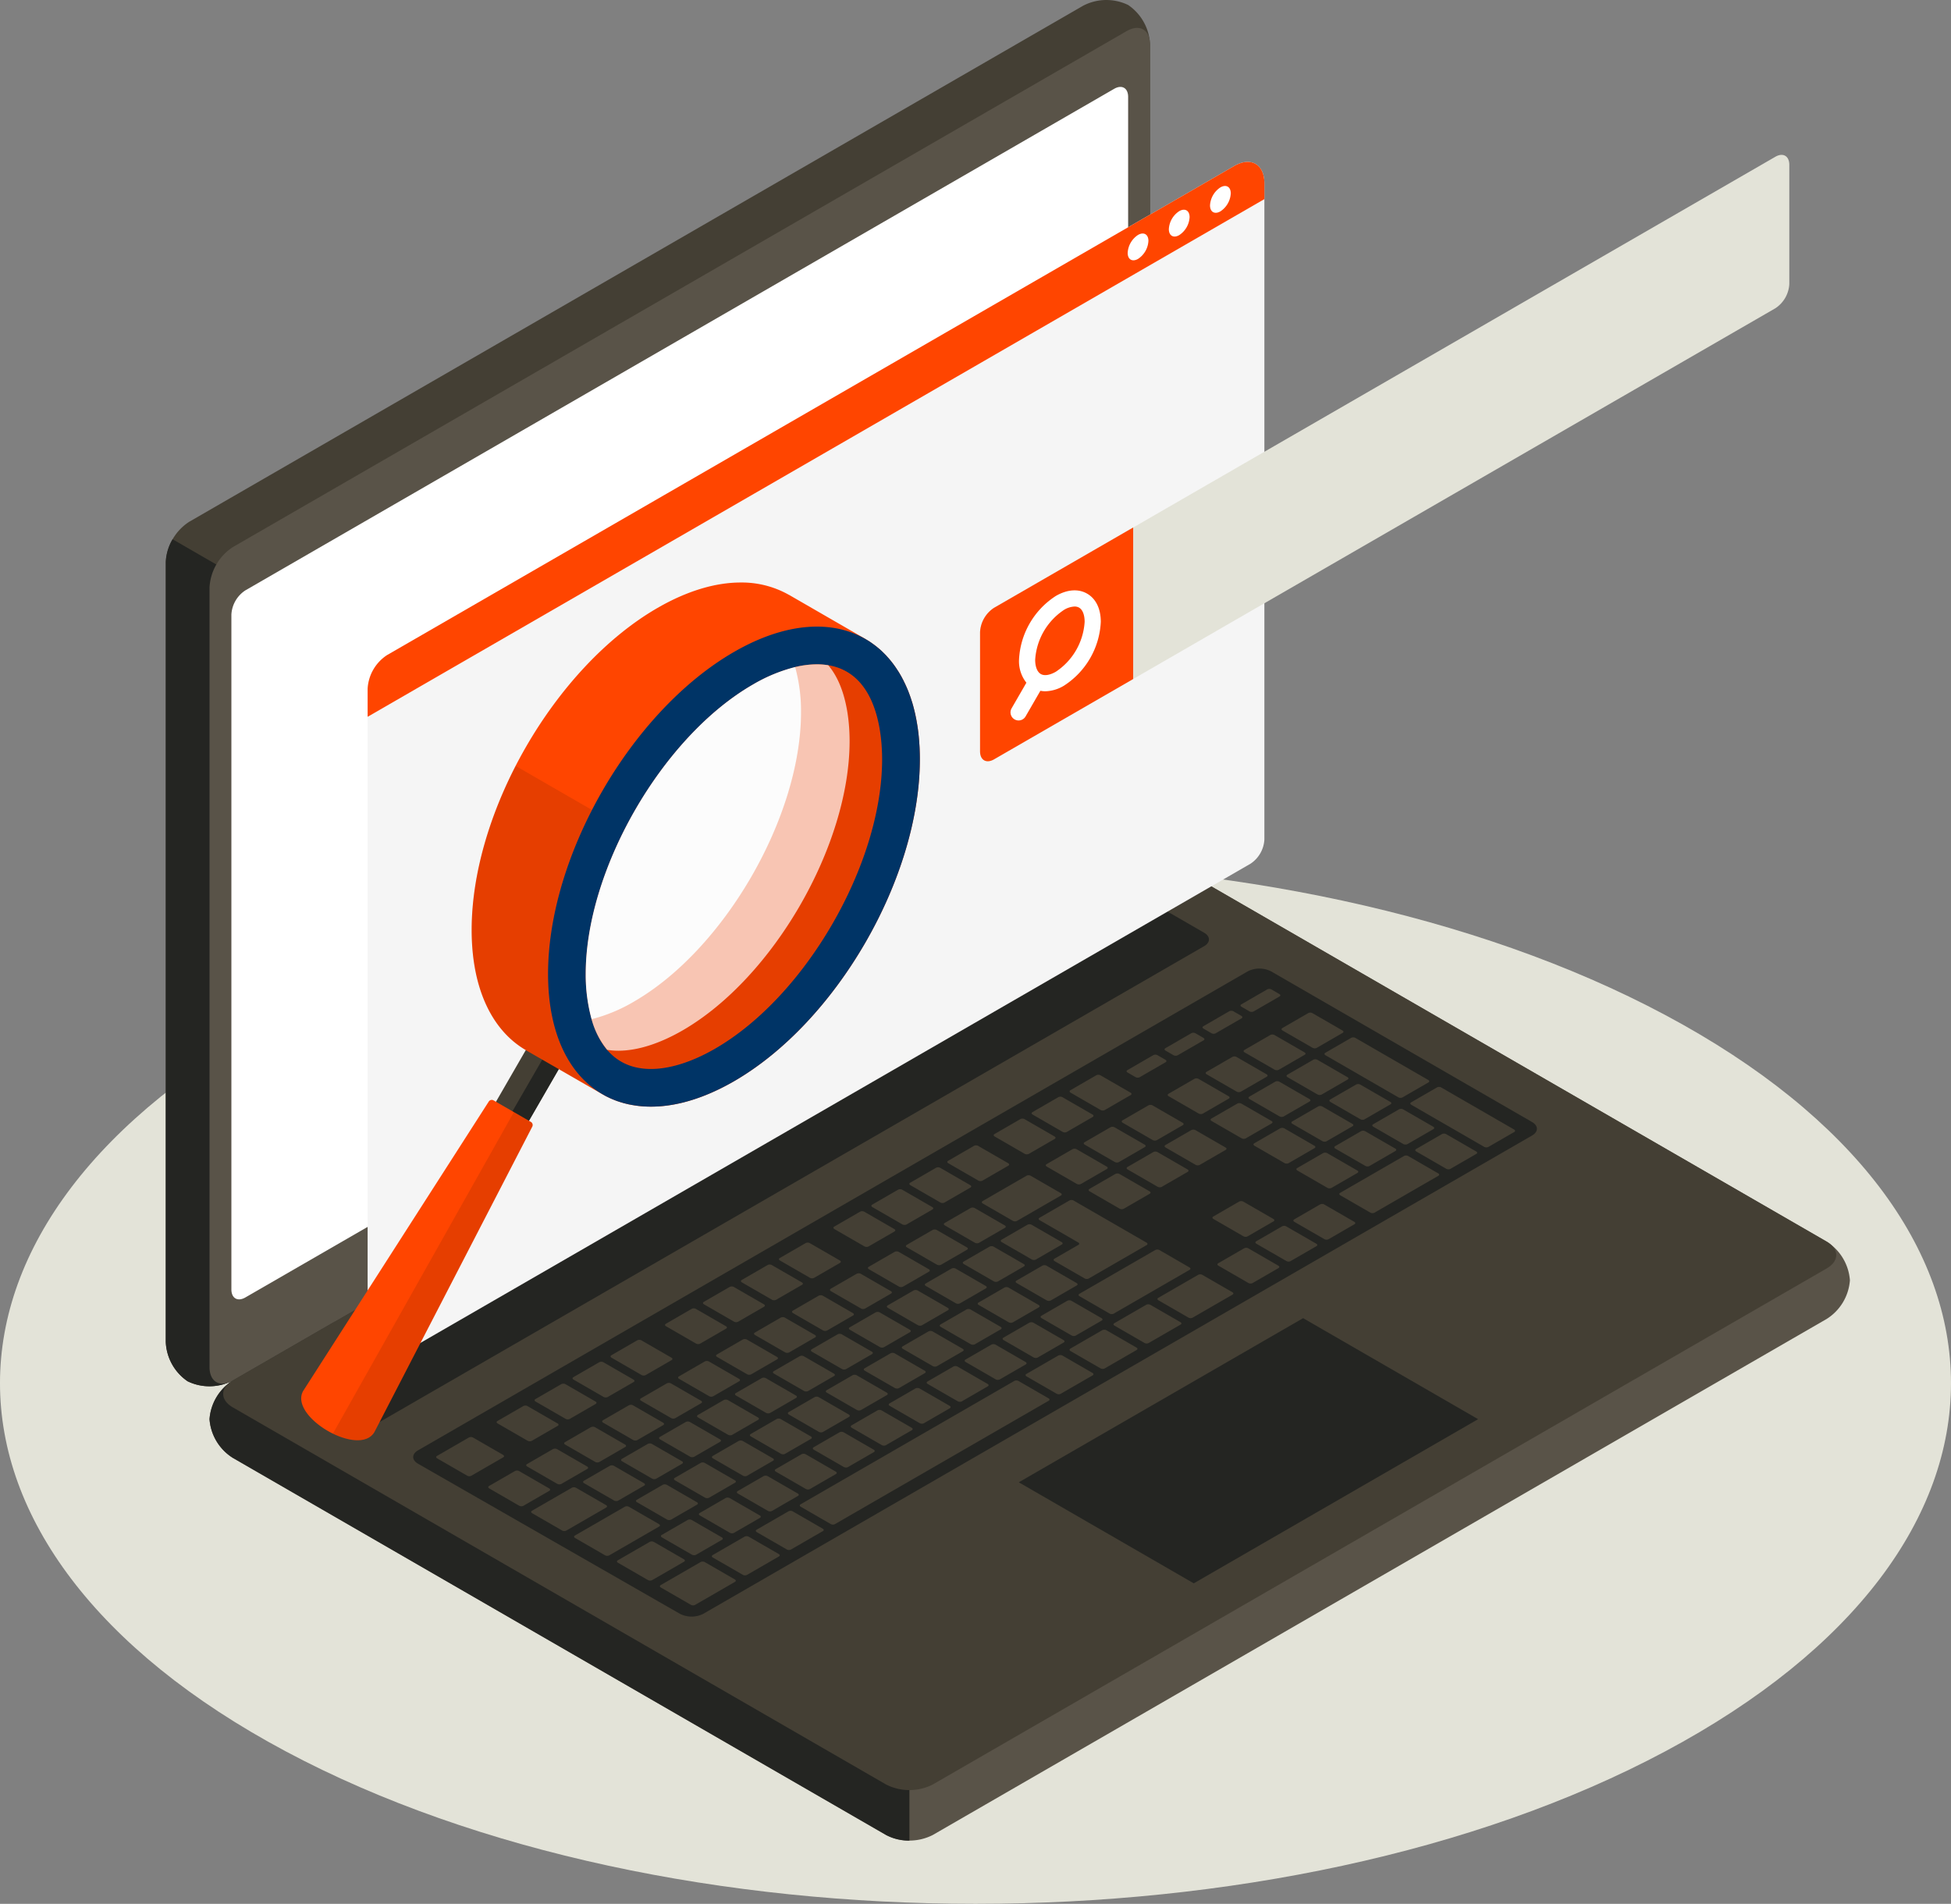
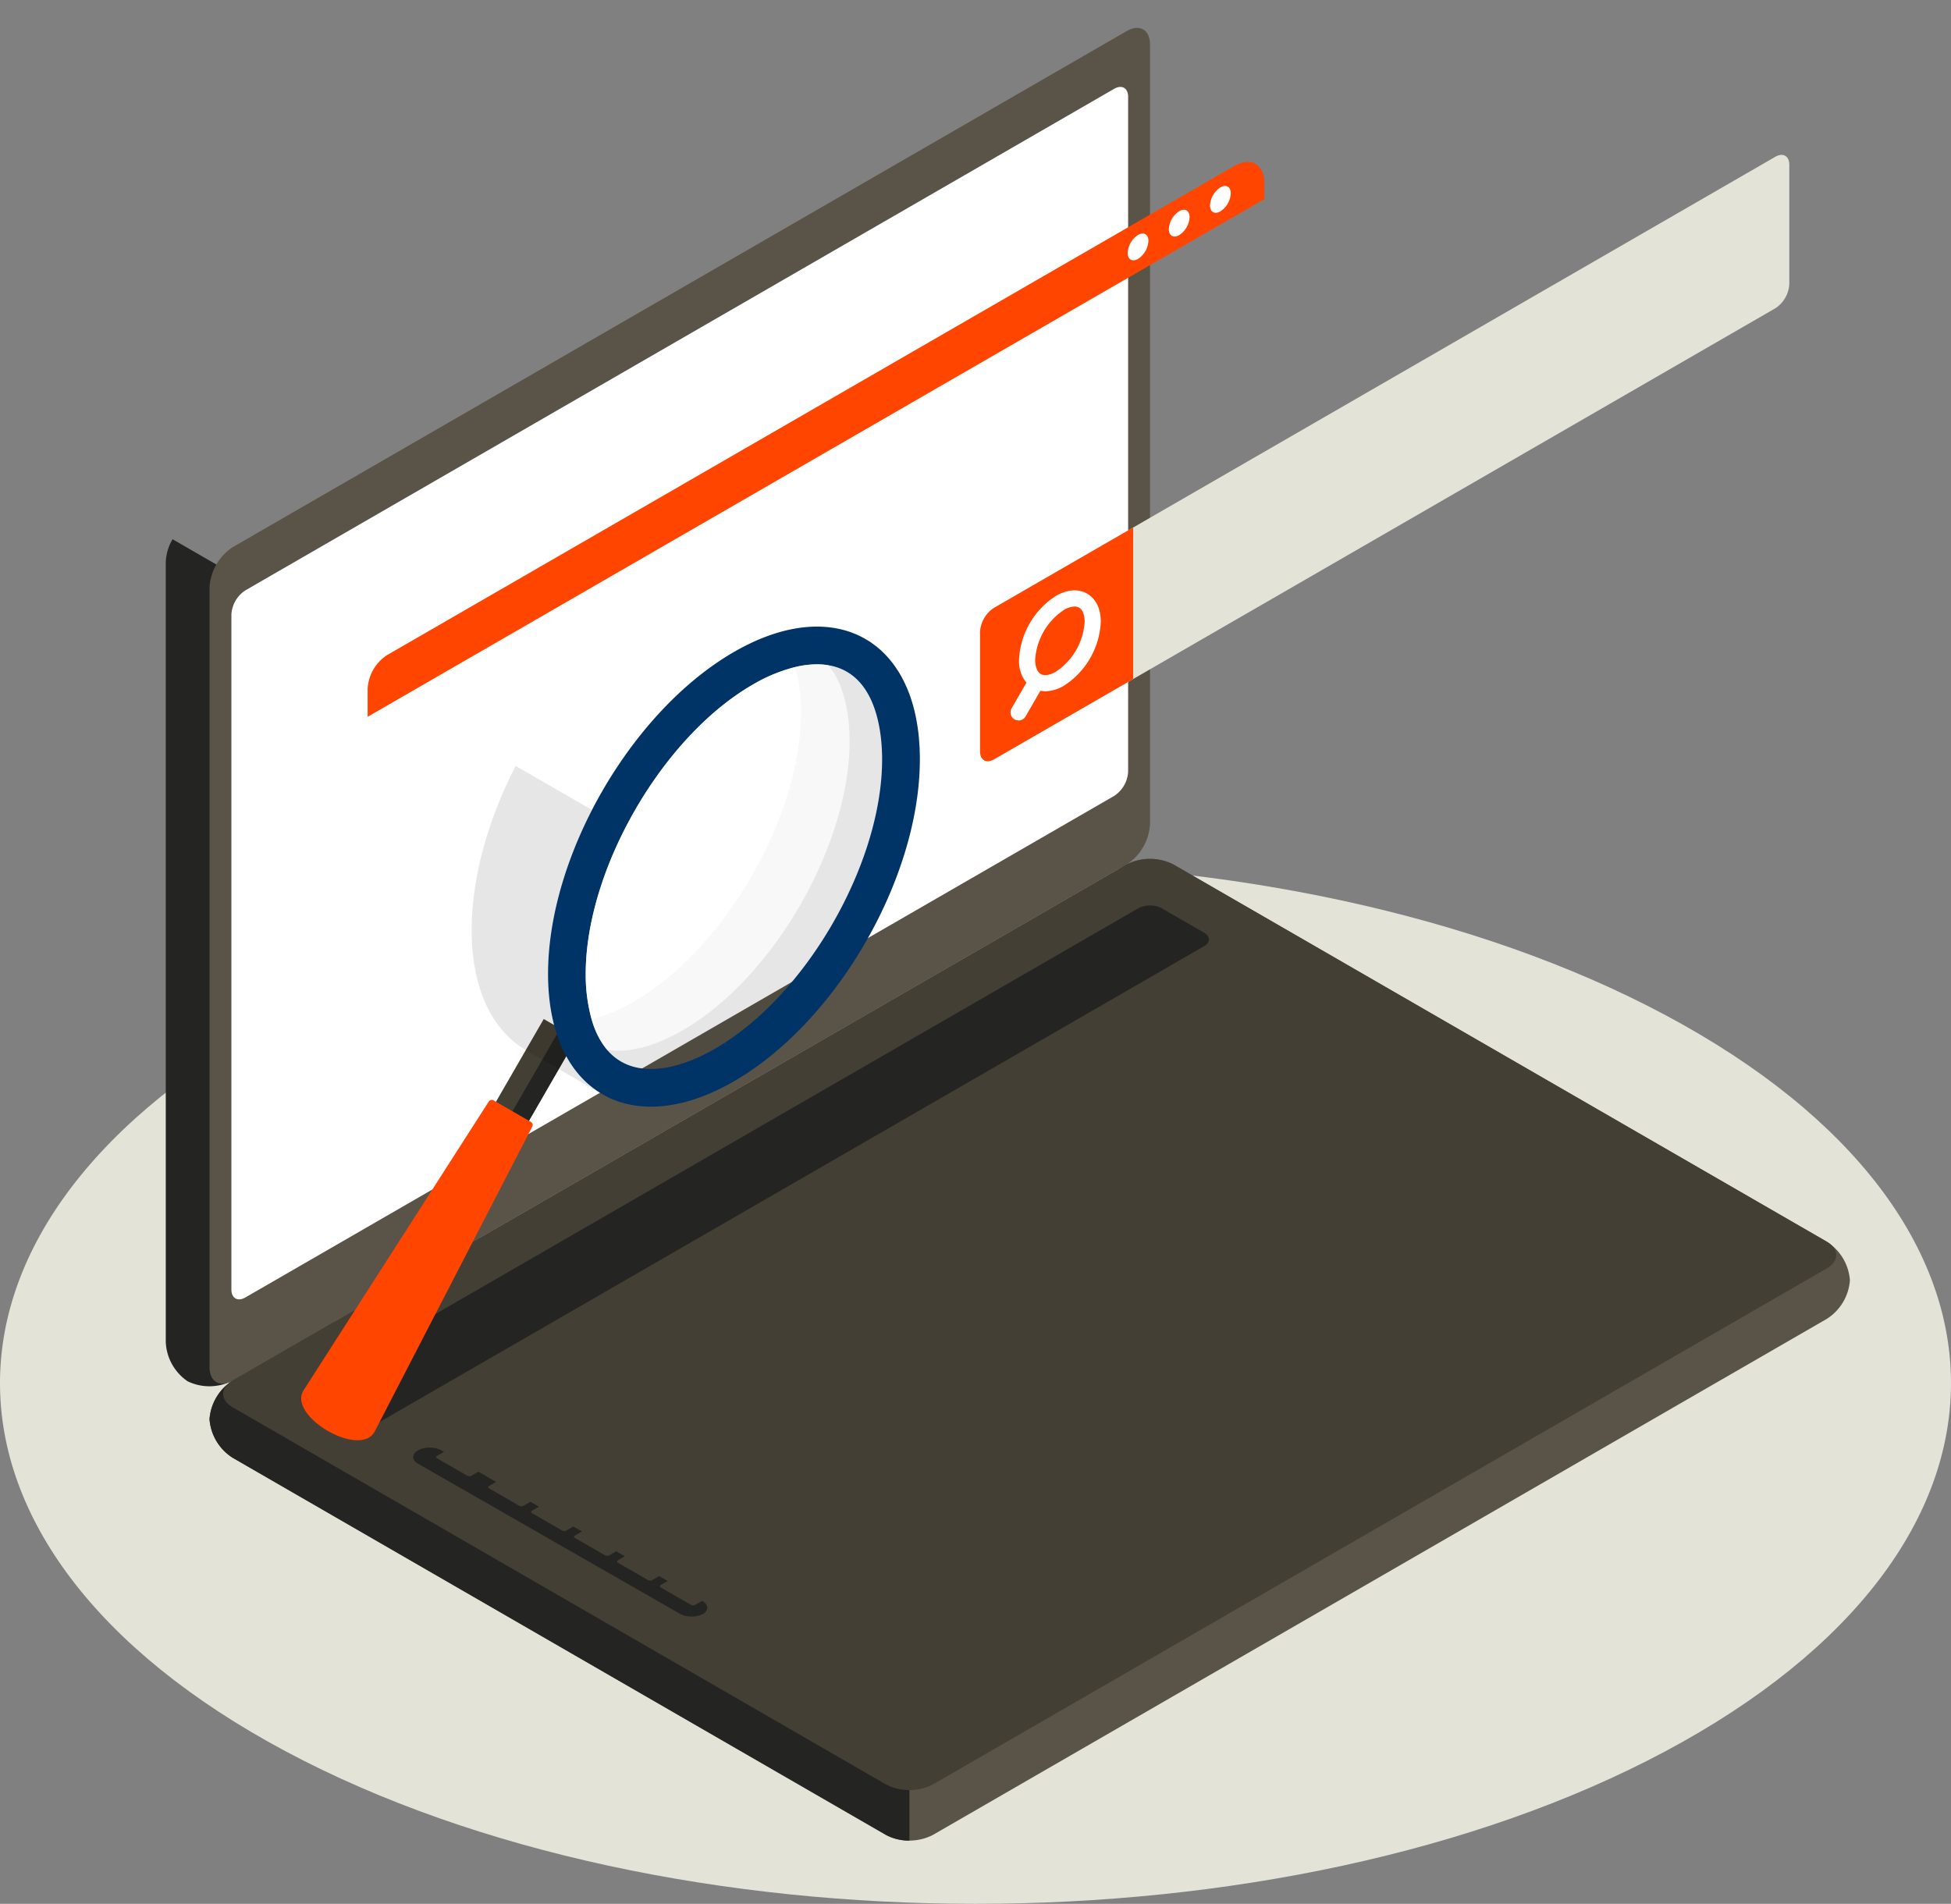
<svg xmlns="http://www.w3.org/2000/svg" width="428.354" height="418.038" viewBox="0 0 428.354 418.038">
  <rect x="0" y="0" width="428.354" height="418.038" fill="#808080" stroke="none" />
  <defs fill="#000000">
    <style>.a{fill:#e3e3d8;}.b{fill:#595348;}.c{fill:#242522;}.d{fill:#443f34;}.e,.j{fill:#fff;}.f{fill:#f5f5f5;}.g{fill:#ff4500;}.h{opacity:0.1;}.i{fill:#003466;}.j{opacity:0.7;}</style>
  </defs>
  <g transform="translate(553.701 -530.954)">
    <g transform="translate(-553.701 720.348)">
      <path class="a" d="M-490.97,985.055c83.641,44.645,219.251,44.646,302.891,0s83.641-117.03,0-161.676-219.251-44.646-302.893,0S-574.612,940.41-490.97,985.055Z" transform="translate(553.701 -789.896)" fill="#000000" />
    </g>
    <g transform="translate(-517.305 530.954)">
      <path class="b" d="M-490.808,911.821a10.981,10.981,0,0,0,5.12,8.5l143.43,82.809a11.317,11.317,0,0,0,10.238,0l196.252-113.307a10.977,10.977,0,0,0,5.119-8.5,10.975,10.975,0,0,0-5.118-8.5L-279.2,790.014a11.312,11.312,0,0,0-10.238,0L-485.69,903.32A10.977,10.977,0,0,0-490.808,911.821Z" transform="translate(500.413 -600.204)" fill="#000000" />
      <path class="c" d="M-431.632,902.706l-54.057,31.21a10.977,10.977,0,0,0-5.118,8.5,10.979,10.979,0,0,0,5.12,8.5l143.43,82.809a10.472,10.472,0,0,0,5.119,1.224V902.706Z" transform="translate(500.413 -630.8)" fill="#000000" />
-       <path class="d" d="M-499.137,834.253a10.976,10.976,0,0,1-4.8-8.683V654.406a11.315,11.315,0,0,1,5.118-8.866l196.252-113.306a10.978,10.978,0,0,1,9.922-.184,10.977,10.977,0,0,1,4.8,8.684V711.9a11.316,11.316,0,0,1-5.119,8.867L-489.216,834.07A10.973,10.973,0,0,1-499.137,834.253Z" transform="translate(503.94 -530.954)" fill="#000000" />
      <path class="c" d="M-479.928,705.839l-22.513-13a10.47,10.47,0,0,0-1.5,5.045V869.049a10.976,10.976,0,0,0,4.8,8.683,10.973,10.973,0,0,0,9.92-.183l22.385-12.924Z" transform="translate(503.94 -574.434)" fill="#000000" />
      <path class="b" d="M-490.808,662.2V833.364c0,3.265,2.292,4.588,5.118,2.956l196.254-113.306a11.316,11.316,0,0,0,5.119-8.867V542.984c0-3.265-2.292-4.588-5.119-2.956L-485.69,653.334A11.315,11.315,0,0,0-490.808,662.2Z" transform="translate(500.413 -533.203)" fill="#000000" />
      <path class="d" d="M-484.589,909.232l143.431,82.809a11.312,11.312,0,0,0,10.238,0l196.253-113.306c2.827-1.633,2.827-4.279,0-5.911L-278.1,790.014a11.312,11.312,0,0,0-10.238,0L-484.589,903.32C-487.415,904.953-487.415,907.6-484.589,909.232Z" transform="translate(499.312 -600.204)" fill="#000000" />
      <path class="e" d="M-481.173,667.592l190.746-110.126c1.7-.979,3.071-.185,3.071,1.774V707.408a6.789,6.789,0,0,1-3.071,5.32L-481.173,822.852c-1.7.979-3.071.185-3.071-1.774V672.912A6.79,6.79,0,0,1-481.173,667.592Z" transform="translate(498.65 -537.962)" fill="#000000" />
      <path class="c" d="M-461.436,908.554l182.165-105.172a5.657,5.657,0,0,1,5.119,0l9.317,5.379c1.414.816,1.414,2.139,0,2.956L-447.027,916.872a5.662,5.662,0,0,1-5.119,0l-9.29-5.363C-462.85,910.693-462.85,909.37-461.436,908.554Z" transform="translate(492.809 -603.959)" fill="#000000" />
-       <path class="c" d="M-428.6,927.506l182.162-105.173a5.657,5.657,0,0,1,5.119,0l57.309,33.089c1.414.815,1.413,2.139,0,2.955L-365.97,963.4a5.68,5.68,0,0,1-5.124.008L-428.6,930.453C-430.017,929.641-430.019,928.322-428.6,927.506Z" transform="translate(483.991 -609.049)" fill="#000000" />
+       <path class="c" d="M-428.6,927.506a5.657,5.657,0,0,1,5.119,0l57.309,33.089c1.414.815,1.413,2.139,0,2.955L-365.97,963.4a5.68,5.68,0,0,1-5.124.008L-428.6,930.453C-430.017,929.641-430.019,928.322-428.6,927.506Z" transform="translate(483.991 -609.049)" fill="#000000" />
      <path class="d" d="M-263.462,871.291l5.7-3.293c.243-.14.228-.375-.031-.526l-6.6-3.808a1.008,1.008,0,0,0-.91-.018l-5.7,3.293c-.242.14-.227.375.033.525l6.594,3.808A1.006,1.006,0,0,0-263.462,871.291Zm-11.255-13.084-5.7,3.293c-.242.14-.228.375.032.525l6.6,3.808a1.006,1.006,0,0,0,.91.019l5.7-3.294c.242-.14.228-.375-.032-.524l-6.6-3.808A1.008,1.008,0,0,0-274.717,858.207Zm-18.427,10.639-9.652,5.573c-.242.139-.227.374.032.524l6.6,3.808a1,1,0,0,0,.909.019l9.653-5.573c.242-.14.227-.375-.032-.525l-6.6-3.808A1.006,1.006,0,0,0-293.144,868.846Zm10.091-5.827-5.7,3.294c-.242.14-.228.375.032.525l6.6,3.808a1.007,1.007,0,0,0,.909.019l5.7-3.293c.242-.14.228-.375-.032-.526l-6.6-3.807A1.009,1.009,0,0,0-283.053,863.019Zm-22.375,12.919-5.7,3.293c-.242.14-.227.375.032.525l6.6,3.808a1,1,0,0,0,.909.019l5.7-3.294c.242-.14.228-.375-.032-.524l-6.6-3.808A1.007,1.007,0,0,0-305.428,875.938Zm-8.336,4.813-5.7,3.293c-.242.14-.227.375.032.526l6.6,3.807a1,1,0,0,0,.91.019l5.7-3.293c.243-.141.228-.375-.032-.525l-6.6-3.808A1.009,1.009,0,0,0-313.764,880.75Zm25.942,15.485,5.7-3.294c.242-.14.228-.375-.032-.525l-6.6-3.808a1.009,1.009,0,0,0-.91-.018l-5.7,3.292c-.242.14-.228.375.032.526l6.6,3.808A1.007,1.007,0,0,0-287.823,896.235Zm-8.336,4.812,5.7-3.293c.243-.14.227-.375-.033-.525l-6.594-3.807a1.007,1.007,0,0,0-.91-.02l-5.7,3.294c-.242.14-.227.375.032.525l6.6,3.808A1.006,1.006,0,0,0-296.159,901.047Zm-8.336,4.813,5.7-3.294c.242-.14.227-.375-.032-.525l-6.6-3.808a1.008,1.008,0,0,0-.91-.018l-5.7,3.293c-.243.14-.227.375.033.525l6.594,3.808A1.011,1.011,0,0,0-304.494,905.861Zm-8.336,4.812,5.7-3.293c.242-.14.227-.375-.033-.525l-6.594-3.807a1,1,0,0,0-.91-.019l-5.7,3.293c-.242.14-.228.375.032.525l6.6,3.808A1.006,1.006,0,0,0-312.83,910.673ZM-271.8,876.1l5.7-3.294c.243-.139.228-.374-.032-.524l-6.6-3.808a1,1,0,0,0-.909-.019l-5.7,3.293c-.242.14-.228.375.032.525l6.594,3.808A1.008,1.008,0,0,0-271.8,876.1Zm-7.689,15.318,12.724-7.346c.242-.141.227-.375-.033-.525l-16.017-9.247a1.006,1.006,0,0,0-.91-.019l-6.581,3.8c-.243.141-.228.375.031.526l8.48,4.9c.26.15.274.385.032.525l-5.265,3.04c-.242.14-.228.375.032.525l6.6,3.808A1.008,1.008,0,0,0-279.487,891.422Zm-42.614-5.859-5.7,3.294c-.242.14-.227.375.033.524l6.594,3.808a1.008,1.008,0,0,0,.91.018l5.7-3.293c.242-.14.228-.375-.032-.525l-6.6-3.808A1.006,1.006,0,0,0-322.1,885.563Zm-8.336,4.814-5.7,3.292c-.243.141-.228.376.032.526l6.6,3.808a1.009,1.009,0,0,0,.91.018l5.7-3.293c.243-.14.227-.375-.032-.525l-6.6-3.808A1.009,1.009,0,0,0-330.436,890.377Zm-41.656,53.968a1.008,1.008,0,0,0,.91.018l5.7-3.293c.242-.14.227-.375-.033-.526l-6.595-3.807a1.006,1.006,0,0,0-.91-.018l-5.7,3.292c-.243.141-.228.375.031.526Zm-25.032-15.466-5.7,3.293c-.243.14-.228.375.032.525l6.6,3.808a1.006,1.006,0,0,0,.91.019l5.7-3.293c.242-.14.227-.375-.033-.526l-6.594-3.807A1.006,1.006,0,0,0-397.124,928.878Zm13.416,11.292a1.006,1.006,0,0,0,.91.019l5.7-3.294c.242-.14.227-.375-.033-.524l-6.594-3.808a1.006,1.006,0,0,0-.91-.019l-5.7,3.293c-.242.141-.228.375.032.525Zm26.334,7.1,5.7-3.293c.243-.14.228-.375-.032-.525l-6.6-3.809a1.006,1.006,0,0,0-.91-.018l-5.7,3.293c-.241.139-.228.374.033.525l6.594,3.807A1,1,0,0,0-357.374,947.269Zm-9.245,4.794a1,1,0,0,0,.909.019l5.7-3.294c.242-.139.228-.374-.032-.524l-6.6-3.808a1.006,1.006,0,0,0-.91-.019l-5.7,3.294c-.242.14-.227.375.033.524Zm-22.169-28-5.7,3.293c-.243.14-.228.375.032.525l6.6,3.808a1.006,1.006,0,0,0,.91.019l5.7-3.294c.242-.14.228-.374-.033-.524l-6.594-3.808A1.006,1.006,0,0,0-388.788,924.066ZM-347.108,900l-5.7,3.293c-.242.14-.228.374.032.525l6.6,3.808a1.009,1.009,0,0,0,.91.019l5.7-3.294c.242-.14.227-.374-.032-.525l-6.6-3.808A1,1,0,0,0-347.108,900Zm-33.344,19.251-5.7,3.293c-.242.14-.227.375.032.525l6.6,3.808a1.007,1.007,0,0,0,.91.019l5.7-3.293c.242-.141.227-.375-.033-.526l-6.594-3.808A1.009,1.009,0,0,0-380.452,919.253Zm41.68-24.064-5.7,3.294c-.243.14-.228.375.033.525l6.594,3.808a1.006,1.006,0,0,0,.91.018l5.7-3.293c.242-.14.227-.375-.032-.525l-6.6-3.808A1.006,1.006,0,0,0-338.772,895.188Zm-16.672,9.626-5.7,3.293c-.242.14-.228.375.032.525l6.6,3.807a1,1,0,0,0,.911.019l5.7-3.293c.242-.14.228-.375-.032-.525l-6.6-3.807A1,1,0,0,0-355.444,904.815Zm-8.336,4.813-5.7,3.293c-.242.14-.228.375.032.525l6.6,3.808a1,1,0,0,0,.91.018l5.7-3.292c.241-.14.228-.375-.033-.526l-6.6-3.808A1.008,1.008,0,0,0-363.78,909.627Zm-8.336,4.813-5.7,3.293c-.242.14-.227.375.032.525l6.6,3.808a1.006,1.006,0,0,0,.91.019l5.7-3.294c.242-.14.227-.375-.032-.525l-6.6-3.808A1.008,1.008,0,0,0-372.116,914.44ZM-329.5,920.3l5.7-3.293c.242-.14.227-.376-.032-.525l-6.6-3.808a1.006,1.006,0,0,0-.91-.019l-5.7,3.293c-.242.14-.227.375.033.526l6.6,3.807A1.006,1.006,0,0,0-329.5,920.3Zm73.213-72.731-5.7,3.294c-.243.14-.228.374.031.525l6.6,3.808a1.008,1.008,0,0,0,.91.018l5.7-3.293c.242-.14.227-.375-.032-.525l-6.6-3.808A1.006,1.006,0,0,0-256.29,847.567Zm-10.091,5.826-5.7,3.293c-.242.14-.227.374.033.525l6.594,3.808a1.006,1.006,0,0,0,.91.018l5.7-3.292c.242-.14.227-.375-.032-.526l-6.6-3.808A1.009,1.009,0,0,0-266.381,853.394Zm18.427-10.638-5.7,3.292c-.242.14-.227.375.032.526l6.6,3.807a1,1,0,0,0,.909.019l5.7-3.293c.243-.141.228-.375-.031-.525l-6.6-3.809A1.01,1.01,0,0,0-247.954,842.755ZM-291.1,887.249l5.7-3.293c.242-.14.227-.375-.033-.526l-6.594-3.808a1.008,1.008,0,0,0-.91-.018l-5.7,3.293c-.243.14-.228.375.031.525l6.6,3.808A1.007,1.007,0,0,0-291.1,887.249Zm52.393-49.288a1.007,1.007,0,0,0-.91-.019l-5.7,3.293c-.242.141-.228.375.032.525l6.6,3.808a1.007,1.007,0,0,0,.909.018l5.7-3.293c.243-.141.229-.375-.031-.525Zm-82.458,77.525,5.7-3.293c.242-.14.227-.375-.033-.526l-6.594-3.808a1.011,1.011,0,0,0-.91-.019l-5.7,3.294c-.243.14-.228.375.032.525l6.6,3.808A1.006,1.006,0,0,0-321.166,915.486Zm102.225-59.02,5.7-3.293c.243-.14.228-.375-.032-.526l-6.6-3.807a1.006,1.006,0,0,0-.91-.018l-5.7,3.292c-.242.14-.227.375.032.526l6.6,3.807A1.006,1.006,0,0,0-218.941,856.466Zm-17.757-.627,5.7-3.293c.242-.14.228-.375-.032-.525l-6.6-3.808a1.007,1.007,0,0,0-.909-.019l-5.7,3.293c-.242.14-.228.375.032.526l6.6,3.808A1.01,1.01,0,0,0-236.7,855.839Zm7.411-12.438a1.007,1.007,0,0,0-.91-.019l-5.7,3.294c-.242.14-.228.375.032.524l6.6,3.808a1,1,0,0,0,.909.019l5.7-3.293c.242-.141.228-.375-.032-.525Zm1.755-1.013,16.016,9.247a1.009,1.009,0,0,0,.91.018l5.7-3.293c.243-.14.228-.375-.032-.525l-16.017-9.247a1.007,1.007,0,0,0-.91-.019l-5.7,3.293C-227.806,842-227.792,842.237-227.531,842.388Zm-19.337,10.62-5.7,3.293c-.242.14-.228.374.032.525l6.6,3.807a1,1,0,0,0,.91.019l5.7-3.293c.242-.14.228-.375-.032-.525l-6.6-3.808A1.006,1.006,0,0,0-246.868,853.008Zm-62.739,36.222-5.7,3.293c-.242.14-.227.375.033.525l6.594,3.808a1.006,1.006,0,0,0,.91.019l5.7-3.293c.242-.141.227-.375-.033-.525l-6.6-3.808A1.009,1.009,0,0,0-309.608,889.23Zm81.421-27.969a1.008,1.008,0,0,0,.91.018l5.7-3.293c.242-.14.227-.375-.033-.525l-6.6-3.808a1,1,0,0,0-.909-.019l-5.7,3.294c-.243.139-.228.375.032.524Zm-73.085,23.156-5.7,3.293c-.242.141-.227.375.033.525l6.6,3.808a1.008,1.008,0,0,0,.909.018l5.7-3.293c.243-.14.228-.375-.032-.525l-6.6-3.808A1.007,1.007,0,0,0-301.272,884.417Zm-62.484,55.114a1.006,1.006,0,0,0,.91.019l5.7-3.293c.241-.14.228-.375-.033-.525l-6.6-3.808a1,1,0,0,0-.909-.019l-5.7,3.294c-.243.14-.228.375.032.524Zm-12.539-11.8-5.7,3.293c-.242.14-.227.375.033.525l6.594,3.808a1.006,1.006,0,0,0,.91.018l5.7-3.292c.243-.14.228-.375-.032-.526l-6.6-3.808A1.009,1.009,0,0,0-376.3,927.732Zm21.785,7,5.7-3.293c.243-.14.229-.375-.031-.526l-6.6-3.807a1.009,1.009,0,0,0-.91-.019l-5.7,3.293c-.241.14-.227.375.033.526l6.6,3.807A1.007,1.007,0,0,0-354.511,934.737Zm8.336-4.813,5.7-3.293c.243-.141.228-.375-.031-.525l-6.6-3.808a1.009,1.009,0,0,0-.91-.018l-5.7,3.293c-.241.14-.227.375.033.525l6.6,3.808A1,1,0,0,0-346.175,929.924Zm8.336-4.813,5.7-3.292c.242-.14.228-.375-.032-.526l-6.6-3.808a1.009,1.009,0,0,0-.91-.018l-5.7,3.293c-.243.14-.228.375.032.525l6.6,3.808A1,1,0,0,0-337.839,925.111Zm-30.12-2.191-5.7,3.293c-.242.14-.227.375.032.525l6.6,3.808a1,1,0,0,0,.909.018l5.7-3.293c.243-.14.228-.375-.032-.525l-6.6-3.808A1.006,1.006,0,0,0-367.959,922.919Zm8.336-4.813-5.7,3.293c-.242.141-.228.375.032.526l6.6,3.808a1.006,1.006,0,0,0,.91.019l5.7-3.293c.242-.14.228-.375-.032-.525l-6.6-3.808A1.01,1.01,0,0,0-359.623,918.106Zm33.344-19.25-5.7,3.292c-.243.14-.227.375.033.526l6.594,3.807a1,1,0,0,0,.91.019l5.7-3.293c.242-.14.228-.375-.032-.526l-6.6-3.807A1.006,1.006,0,0,0-326.28,898.856Zm-8.336,4.812-5.7,3.294c-.242.14-.228.375.032.525l6.6,3.808a1.008,1.008,0,0,0,.91.018l5.7-3.293c.242-.14.228-.375-.032-.525l-6.6-3.808A1.006,1.006,0,0,0-334.616,903.668Zm16.672-9.625-5.7,3.293c-.242.14-.228.375.033.525l6.594,3.808a1.008,1.008,0,0,0,.91.018l5.7-3.294c.243-.14.227-.375-.032-.524l-6.6-3.808A1.006,1.006,0,0,0-317.944,894.042Zm-33.343,19.251-5.7,3.294c-.243.14-.229.375.031.524l6.6,3.809a1,1,0,0,0,.909.018l5.7-3.293c.242-.14.228-.375-.032-.525l-6.6-3.807A1,1,0,0,0-351.287,913.293Zm8.335-4.813-5.7,3.294c-.242.14-.228.375.033.525l6.6,3.808a1.008,1.008,0,0,0,.909.019l5.7-3.294c.242-.14.228-.375-.032-.525l-6.6-3.808A1.009,1.009,0,0,0-342.952,908.481Zm-6.086,33.976,5.7-3.293c.243-.14.228-.375-.031-.525l-6.6-3.808a1.006,1.006,0,0,0-.91-.019l-5.7,3.293c-.242.14-.227.375.033.526l6.594,3.808A1.011,1.011,0,0,0-349.038,942.456Zm-48.917-4.938-6.6-3.808a1.006,1.006,0,0,0-.91-.019l-5.7,3.293c-.243.14-.228.375.032.524l6.594,3.809a1.01,1.01,0,0,0,.911.018l5.7-3.293C-397.681,937.9-397.7,937.668-397.955,937.518Zm12.493,3.666-6.6-3.807a1.006,1.006,0,0,0-.91-.019l-8.775,5.066c-.243.14-.227.375.033.526l6.594,3.807a1.007,1.007,0,0,0,.91.019l8.775-5.066C-385.188,941.569-385.2,941.334-385.462,941.184Zm-22.612-11.028-6.595-3.807a1.007,1.007,0,0,0-.91-.019l-7.02,4.053c-.242.14-.228.376.032.525l6.6,3.808a1.006,1.006,0,0,0,.91.019l7.02-4.053C-407.8,930.542-407.814,930.306-408.074,930.155Zm5.382-3.107a1,1,0,0,0,.909.019l5.7-3.294c.242-.14.228-.374-.032-.524l-6.6-3.808a1.007,1.007,0,0,0-.91-.019l-5.7,3.293c-.243.14-.228.375.031.525Zm28.844,18.309-6.594-3.808a1.006,1.006,0,0,0-.91-.018l-10.969,6.332c-.242.14-.228.375.033.525l6.594,3.809a1.009,1.009,0,0,0,.91.018l10.968-6.333C-373.572,945.743-373.587,945.507-373.847,945.357Zm5.473,7.719-6.6-3.807a1.007,1.007,0,0,0-.909-.019l-7.02,4.053c-.243.14-.228.376.032.525l6.6,3.808a1.009,1.009,0,0,0,.91.018l7.02-4.053C-368.1,953.462-368.115,953.226-368.374,953.076Zm27.661-61.81a1.007,1.007,0,0,0,.909.019l5.7-3.294c.242-.14.228-.374-.032-.524l-6.594-3.809a1.01,1.01,0,0,0-.911-.018l-5.7,3.293c-.242.14-.227.375.032.525Zm-16.673,9.625a1.006,1.006,0,0,0,.91.019l5.7-3.294c.243-.14.228-.375-.032-.525l-6.6-3.808a1.008,1.008,0,0,0-.91-.018l-5.7,3.293c-.242.14-.228.374.032.525Zm-36.971,21.345a1.006,1.006,0,0,0,.91.019l5.7-3.293c.242-.14.228-.375-.032-.525l-6.6-3.809a1.011,1.011,0,0,0-.91-.018l-5.7,3.293c-.242.14-.228.375.033.526Zm45.307-26.158a1.006,1.006,0,0,0,.91.018l5.7-3.293c.242-.14.227-.375-.033-.525l-6.6-3.808a1.006,1.006,0,0,0-.91-.018l-5.7,3.293c-.243.14-.228.375.031.525Zm-16.672,9.626a1.008,1.008,0,0,0,.91.018l5.7-3.292c.243-.14.228-.376-.032-.526l-6.6-3.807a1,1,0,0,0-.91-.019l-5.7,3.293c-.242.141-.227.375.033.526Zm1.929,47.991a1.008,1.008,0,0,0-.91-.019l-8.775,5.066c-.242.14-.227.375.032.526l6.6,3.807a1,1,0,0,0,.91.019l8.775-5.066c.243-.14.227-.375-.033-.526Zm-13.892-41.085a1.008,1.008,0,0,0,.91.019l5.7-3.293c.243-.14.228-.375-.032-.526L-377.7,905a1.008,1.008,0,0,0-.91-.018l-5.7,3.293c-.242.14-.227.375.033.525Zm-8.336,4.814a1.008,1.008,0,0,0,.91.018l5.7-3.293c.243-.14.228-.376-.032-.525l-6.6-3.808a1.006,1.006,0,0,0-.91-.019l-5.7,3.293c-.242.14-.227.375.033.525Zm176.663-52.892a1.008,1.008,0,0,0-.91-.019l-14.04,8.106c-.242.14-.228.375.032.525l6.6,3.808a1.006,1.006,0,0,0,.91.018l14.039-8.106c.242-.14.228-.375-.032-.525Zm-18.427,10.639a1,1,0,0,0-.909-.019l-5.7,3.293c-.243.14-.228.375.032.526l6.6,3.808a1.008,1.008,0,0,0,.91.018l5.7-3.293c.242-.139.227-.375-.033-.525ZM-340.7,937.644l5.7-3.293c.242-.141.227-.375-.033-.526l-6.6-3.808a1.008,1.008,0,0,0-.91-.018l-5.7,3.293c-.243.14-.228.375.032.525l6.594,3.808A1.008,1.008,0,0,0-340.7,937.644Zm96.244-52.848a1.008,1.008,0,0,0-.91-.018l-5.7,3.293c-.242.14-.227.375.033.525l6.594,3.808a1.009,1.009,0,0,0,.91.018l5.7-3.293c.243-.14.228-.375-.031-.525Zm43.435-25.077a1.006,1.006,0,0,0-.91-.019l-5.7,3.294c-.242.14-.228.375.032.524l6.6,3.808a1.006,1.006,0,0,0,.91.019l5.7-3.293c.242-.141.227-.375-.032-.525Zm14.931-1.005-16.017-9.247a1,1,0,0,0-.909-.019l-5.7,3.294c-.243.14-.228.375.032.524l16.017,9.248a1.011,1.011,0,0,0,.91.019l5.7-3.294C-185.816,859.1-185.831,858.864-186.091,858.714Zm-89.517,44.066a1.007,1.007,0,0,0-.909-.018l-7.02,4.053c-.242.14-.228.375.032.525l6.6,3.808a1.006,1.006,0,0,0,.91.018l7.019-4.053c.243-.14.228-.375-.032-.525Zm21.06-12.158a1.008,1.008,0,0,0-.91-.019l-8.775,5.067c-.242.14-.227.374.032.525l6.6,3.808a1.007,1.007,0,0,0,.909.018l8.775-5.066c.243-.14.228-.375-.032-.525Zm-40.363,23.3a1.01,1.01,0,0,0-.911-.018l-46.944,27.1c-.243.14-.229.375.031.525l6.6,3.808a1.007,1.007,0,0,0,.909.019l46.945-27.1c.242-.14.227-.375-.033-.526Zm-49.578,28.624a1.007,1.007,0,0,0-.91-.019l-7.02,4.053c-.242.14-.227.375.033.525l6.594,3.808a1.008,1.008,0,0,0,.91.018l7.021-4.053c.241-.14.227-.374-.033-.524Zm59.229-34.2a1.008,1.008,0,0,0-.91-.018l-7.019,4.053c-.243.14-.228.375.031.525l6.6,3.807a1,1,0,0,0,.91.02l7.019-4.053c.242-.14.227-.375-.033-.524Zm-68.882,39.769a1.009,1.009,0,0,0-.91-.018l-7.019,4.053c-.242.141-.227.375.033.525l6.594,3.808a1.006,1.006,0,0,0,.91.019l7.019-4.053c.243-.141.228-.375-.031-.526Zm88.186-50.913a1,1,0,0,0-.91-.019l-7.02,4.053c-.241.14-.227.375.033.525l6.6,3.808a1,1,0,0,0,.909.018l7.02-4.053c.243-.14.228-.375-.032-.525Zm29.834-17.226a1.01,1.01,0,0,0-.911-.018l-5.7,3.293c-.242.14-.227.375.033.525l6.6,3.808a1.006,1.006,0,0,0,.91.019l5.7-3.293c.243-.14.228-.375-.032-.526Zm18.264-13.265,5.7-3.293c.243-.14.229-.375-.031-.526l-6.6-3.807a1.006,1.006,0,0,0-.91-.018l-5.7,3.292c-.241.14-.227.375.033.526l6.6,3.807A1,1,0,0,0-217.856,866.718Zm-37.269-.241,5.7-3.293c.243-.14.228-.375-.031-.525l-6.6-3.807a1,1,0,0,0-.91-.019l-5.7,3.293c-.243.14-.228.375.032.525l6.594,3.808A1.008,1.008,0,0,0-255.125,866.477Zm-18.888,32.664,16.672-9.625c.242-.14.227-.375-.033-.525l-6.594-3.808a1.008,1.008,0,0,0-.91-.019l-16.672,9.626c-.243.139-.228.375.032.525l6.6,3.807A1,1,0,0,0-274.013,899.141Zm46.912-27.628a1.007,1.007,0,0,0,.909.018l5.7-3.293c.243-.14.228-.374-.032-.525l-6.6-3.808a1,1,0,0,0-.909-.019l-5.7,3.293c-.241.14-.227.375.033.525Zm-8.512-5.421,5.7-3.294c.241-.14.227-.375-.033-.525l-6.594-3.808a1.006,1.006,0,0,0-.91-.019l-5.7,3.293c-.243.14-.229.375.031.526l6.6,3.808A1.007,1.007,0,0,0-235.613,866.092Zm-46.736,37.862,5.7-3.293c.242-.14.227-.374-.033-.525l-6.595-3.808a1.008,1.008,0,0,0-.911-.019l-5.7,3.294c-.242.14-.228.374.033.525l6.6,3.808A1.006,1.006,0,0,0-282.349,903.954Zm36.821-21.8a1.006,1.006,0,0,0,.91.019l5.7-3.294c.243-.14.227-.375-.032-.524l-6.6-3.808a1.006,1.006,0,0,0-.91-.019l-5.7,3.293c-.242.14-.228.375.033.525Zm-78.5,45.867,5.7-3.294c.242-.14.227-.375-.033-.525l-6.6-3.807a1.006,1.006,0,0,0-.91-.019l-5.7,3.293c-.243.14-.228.375.031.525l6.6,3.808A1.007,1.007,0,0,0-324.029,928.018Zm8.336-4.813,5.7-3.294c.242-.14.228-.374-.033-.525l-6.6-3.808a1,1,0,0,0-.909-.018l-5.7,3.293c-.243.14-.228.375.031.525l6.6,3.808A1.008,1.008,0,0,0-315.693,923.205Zm-16.672,9.625,5.7-3.293c.242-.14.227-.374-.033-.525l-6.594-3.807a1.006,1.006,0,0,0-.911-.019l-5.7,3.293c-.242.14-.227.375.032.525l6.6,3.809A1.009,1.009,0,0,0-332.365,932.83Zm33.343-19.251,5.7-3.292c.243-.141.228-.376-.032-.526l-6.594-3.808a1.012,1.012,0,0,0-.911-.019l-5.7,3.293c-.241.14-.228.374.033.524l6.594,3.809A1.008,1.008,0,0,0-299.022,913.579Zm-8.336,4.813,5.7-3.293c.243-.14.228-.375-.032-.525l-6.6-3.808a1.006,1.006,0,0,0-.91-.018l-5.7,3.292c-.242.14-.227.376.033.526l6.6,3.808A1,1,0,0,0-307.358,918.392Zm16.672-9.625,5.7-3.293c.242-.14.228-.375-.032-.525l-6.6-3.808a1.006,1.006,0,0,0-.91-.018l-5.7,3.293c-.242.14-.227.375.033.525l6.594,3.808A1.006,1.006,0,0,0-290.686,908.767Zm38.138-71.2a1.006,1.006,0,0,0,.91.019l5.7-3.294c.242-.14.227-.374-.033-.524l-1.755-1.014a1.006,1.006,0,0,0-.91-.019l-5.7,3.294c-.241.14-.227.375.033.524Zm-41.015,26.474a1.007,1.007,0,0,0,.91.018l5.7-3.293c.242-.14.227-.374-.033-.525l-6.594-3.807a1,1,0,0,0-.91-.02l-5.7,3.294c-.243.14-.228.375.031.525Zm16.672-9.625a1.007,1.007,0,0,0,.909.018l5.7-3.293c.243-.14.228-.375-.031-.525l-6.6-3.808a1.006,1.006,0,0,0-.91-.019l-5.7,3.293c-.241.14-.227.375.033.525Zm-26.851,15.5a1.006,1.006,0,0,0,.91.018l5.7-3.293c.242-.14.227-.375-.032-.525l-6.6-3.808a1.006,1.006,0,0,0-.91-.018l-5.7,3.293c-.242.14-.227.375.033.525Zm18.515-10.69a1.006,1.006,0,0,0,.91.019l5.7-3.294c.241-.14.227-.375-.033-.525l-6.6-3.807a1,1,0,0,0-.909-.019l-5.7,3.293c-.243.14-.228.375.032.525Zm-35.187,20.315a1.006,1.006,0,0,0,.91.018l5.7-3.293c.242-.14.227-.375-.032-.525l-6.6-3.808a1.006,1.006,0,0,0-.91-.018l-5.7,3.293c-.243.14-.227.375.032.525Zm8.336-4.813a1.008,1.008,0,0,0,.91.018l5.7-3.293c.242-.14.227-.375-.033-.525l-6.594-3.808a1.009,1.009,0,0,0-.91-.018l-5.7,3.292c-.242.14-.227.375.032.526ZM-269.22,847.2a1.008,1.008,0,0,0,.91.018l5.7-3.294c.242-.139.227-.375-.032-.525l-1.756-1.014a1,1,0,0,0-.909-.019l-5.7,3.294c-.243.14-.229.374.031.524Zm25.008-14.439a1.006,1.006,0,0,0,.91.019l5.7-3.293c.242-.141.227-.375-.033-.525l-1.755-1.014a1.011,1.011,0,0,0-.91-.018l-5.7,3.293c-.242.14-.227.375.033.526Zm13.854,8a1.01,1.01,0,0,0,.911.019l5.7-3.293c.242-.14.227-.375-.032-.525l-6.6-3.808a1.008,1.008,0,0,0-.91-.018l-5.7,3.293c-.242.141-.227.375.033.525Zm20.84,21.15,5.7-3.294c.242-.139.228-.374-.032-.524l-6.6-3.808a1.008,1.008,0,0,0-.911-.019l-5.7,3.293c-.241.14-.227.375.033.525l6.6,3.809A1.008,1.008,0,0,0-209.519,861.905Zm-51.365-19.524a1.006,1.006,0,0,0,.91.019l5.7-3.293c.242-.14.227-.375-.033-.526l-1.755-1.013a1.006,1.006,0,0,0-.91-.019l-5.7,3.293c-.242.14-.227.375.033.526Zm-67.866,41.977a1.008,1.008,0,0,0,.91.019l5.7-3.293c.242-.141.228-.375-.032-.526l-6.6-3.808a1.007,1.007,0,0,0-.91-.019l-5.7,3.294c-.242.14-.228.375.032.525Z" transform="translate(482.139 -610.689)" fill="#000000" />
-       <path class="c" d="M-247.883,962.717l62.427-36.042,38.417,22.18L-209.466,984.9Z" transform="translate(435.167 -637.238)" fill="#000000" />
    </g>
    <g transform="translate(-472.986 566.507)">
-       <path class="f" d="M-439.091,687.856l186.019-107.4c3.638-2.1,6.614-.382,6.614,3.819V728.355a6.814,6.814,0,0,1-3.071,5.32L-440.275,843.8c-1.69.975-3.071.177-3.071-1.774v-146.8A9.44,9.44,0,0,1-439.091,687.856Z" transform="translate(443.346 -579.562)" fill="#000000" />
      <path class="g" d="M-246.457,587.728v-3.451c0-4.2-2.976-5.919-6.614-3.819l-186.019,107.4a9.44,9.44,0,0,0-4.255,7.371V701.4Z" transform="translate(443.346 -579.562)" fill="#000000" />
      <path class="e" d="M-212.919,601.367a5.035,5.035,0,0,0-2.278,3.945c0,1.453,1.02,2.042,2.278,1.315a5.034,5.034,0,0,0,2.278-3.945C-210.641,601.229-211.661,600.64-212.919,601.367Z" transform="translate(382.069 -585.335)" fill="#000000" />
      <path class="e" d="M-200.559,594.232a5.033,5.033,0,0,0-2.278,3.945c0,1.453,1.02,2.041,2.278,1.315a5.035,5.035,0,0,0,2.278-3.945C-198.282,594.093-199.3,593.5-200.559,594.232Z" transform="translate(378.749 -583.419)" fill="#000000" />
      <path class="e" d="M-188.2,587.1a5.037,5.037,0,0,0-2.278,3.946c0,1.453,1.02,2.041,2.278,1.315a5.036,5.036,0,0,0,2.278-3.946C-185.922,586.958-186.942,586.37-188.2,587.1Z" transform="translate(375.43 -581.502)" fill="#000000" />
    </g>
    <g transform="translate(-487.568 658.863)">
      <g transform="translate(0 95.845)">
        <g transform="translate(35.519 0)">
          <rect class="d" width="8.357" height="35.457" transform="translate(17.728 0) rotate(30)" fill="#000000" />
          <rect class="c" width="4.179" height="35.457" transform="translate(21.347 2.089) rotate(30)" fill="#000000" />
        </g>
        <g transform="translate(0 17.758)">
          <path class="g" d="M-447.2,934.062c-3.3,5.726-18.9-3.375-15.637-9.029l40.729-63.516a.792.792,0,0,1,1.063-.258l8.179,4.722a.792.792,0,0,1,.308,1.05Z" transform="translate(463.283 -861.152)" fill="#000000" />
-           <path class="h" d="M-444.646,935.045-410,868.015a.792.792,0,0,0-.308-1.05l-3.724-2.15-39.737,70.595C-450.136,937.188-446.138,937.631-444.646,935.045Z" transform="translate(460.729 -862.136)" fill="#000000" />
        </g>
      </g>
      <g transform="translate(37.422 0)">
-         <path class="g" d="M-313.747,742.8c-.012-.485-.035-.958-.071-1.431s-.059-.934-.106-1.395c-.023-.308-.059-.615-.094-.922-.083-.8-.2-1.6-.331-2.353-.059-.342-.118-.7-.189-1.04s-.13-.65-.2-.969c-.2-.875-.414-1.726-.662-2.542-.13-.391-.249-.781-.378-1.159a1,1,0,0,1-.059-.178c-.143-.378-.272-.745-.414-1.1-.165-.414-.331-.827-.52-1.218-.13-.3-.26-.579-.414-.863a4.342,4.342,0,0,0-.307-.614c-.119-.248-.248-.5-.391-.733a1.774,1.774,0,0,0-.094-.165c-.118-.213-.248-.426-.378-.638-.083-.142-.178-.272-.26-.4a21.547,21.547,0,0,0-2.033-2.707c-.129-.142-.26-.284-.378-.426-.107-.119-.213-.225-.319-.331-.13-.141-.272-.271-.414-.413a13.145,13.145,0,0,0-1.23-1.1c-.2-.178-.414-.343-.627-.5s-.425-.32-.65-.473a11.439,11.439,0,0,0-1.052-.685l-.284-.178-.059-.047h-.012l-16.752-9.671h-.023l-.1-.059a21.008,21.008,0,0,0-10.521-2.66c-5.485,0-11.68,1.8-18.241,5.58-22.533,13.016-40.809,44.663-40.809,70.7,0,12.98,4.539,22.107,11.881,26.387l.071.035v.012L-383.4,818.2c0,.012,0,.012.012.012l.071.047v-.012c.071.036.13.071.2.107.319.189.638.354.969.508.4.2.816.378,1.229.543.366.154.745.3,1.123.414a5.685,5.685,0,0,0,.6.177,4.122,4.122,0,0,0,.65.189c.225.071.437.118.662.165a3.593,3.593,0,0,0,.485.107c.284.059.591.118.886.154a.609.609,0,0,0,.2.035q.531.089,1.063.142c6.077.639,13.146-1.076,20.712-5.438,22.544-13.016,40.821-44.675,40.821-70.7C-313.712,744.03-313.723,743.415-313.747,742.8Zm-27.343-18.407a36.381,36.381,0,0,1,1.288,9.931c0,22.958-16.8,52.052-36.684,63.531a35.45,35.45,0,0,1-9.3,3.865,36.845,36.845,0,0,1-1.289-9.942c0-22.959,16.8-52.052,36.683-63.531A35.371,35.371,0,0,1-341.091,724.393Z" transform="translate(412.119 -705.833)" fill="#000000" />
        <path class="h" d="M-383.969,832.667l-16.27-9.391c-7.342-4.291-11.881-13.418-11.881-26.374,0-11.609,3.641-24.33,9.658-36.01l16.762,9.666c-6.03,11.68-9.659,24.4-9.659,36.009C-395.359,819.265-391.039,828.269-383.969,832.667Z" transform="translate(412.12 -720.621)" fill="#000000" />
        <path class="i" d="M-307.592,746.355c-.012-.485-.035-.958-.071-1.431s-.059-.934-.106-1.395c-.023-.308-.059-.615-.094-.922-.083-.8-.2-1.6-.331-2.353-.059-.342-.119-.7-.189-1.04s-.13-.65-.2-.969c-.2-.875-.414-1.726-.662-2.542-.13-.391-.249-.78-.378-1.159a1,1,0,0,1-.059-.178c-.143-.378-.272-.745-.414-1.1-.165-.414-.331-.827-.52-1.218-.13-.3-.26-.579-.414-.863a4.332,4.332,0,0,0-.307-.614c-.118-.248-.248-.5-.391-.733a1.779,1.779,0,0,0-.094-.165c-.118-.213-.248-.426-.378-.639-.083-.142-.178-.272-.26-.4a21.548,21.548,0,0,0-2.033-2.707c-.13-.142-.26-.284-.378-.426-.107-.118-.213-.224-.319-.331-.13-.141-.272-.271-.414-.413a13.127,13.127,0,0,0-1.229-1.1c-.2-.178-.414-.343-.627-.5s-.425-.32-.65-.473a11.423,11.423,0,0,0-1.052-.685c-7.412-4.5-17.768-3.972-29.212,2.636-22.544,13.016-40.821,44.663-40.821,70.7,0,13.182,4.682,22.391,12.236,26.576.319.189.638.354.969.508.4.2.816.378,1.229.543.366.154.745.3,1.123.414a5.7,5.7,0,0,0,.6.177,4.147,4.147,0,0,0,.65.189c.225.071.437.118.662.165a3.6,3.6,0,0,0,.485.107c.284.058.591.118.886.154a.609.609,0,0,0,.2.035q.531.089,1.063.142c6.077.639,13.146-1.076,20.712-5.438,22.544-13.016,40.821-44.675,40.821-70.7C-307.556,747.584-307.568,746.969-307.592,746.355Zm-44.923,65.386c-5.06,2.921-9.93,4.457-14.091,4.457-7.814,0-11.409-5.332-13.028-10.924a36.849,36.849,0,0,1-1.289-9.942c0-22.958,16.8-52.052,36.683-63.531a35.373,35.373,0,0,1,9.3-3.854,20.553,20.553,0,0,1,4.787-.6c12.922,0,14.305,14.589,14.305,20.866C-315.843,771.169-332.63,800.262-352.515,811.741Z" transform="translate(405.964 -709.388)" fill="#000000" />
        <path class="h" d="M-312.331,751.25c0,22.958-16.787,52.052-36.672,63.531-5.06,2.921-9.93,4.457-14.091,4.457-7.814,0-11.409-5.332-13.028-10.924a35.459,35.459,0,0,0,9.3-3.866c19.884-11.479,36.683-40.573,36.683-63.531a36.379,36.379,0,0,0-1.288-9.93,20.551,20.551,0,0,1,4.787-.6C-313.714,730.384-312.331,744.973-312.331,751.25Z" transform="translate(402.452 -712.427)" fill="#000000" />
        <path class="j" d="M-319.945,747.242c0,22.958-16.787,52.052-36.672,63.531-5.059,2.92-9.93,4.457-14.091,4.457a14.823,14.823,0,0,1-2.471-.2,18.1,18.1,0,0,1-3.417-6.715,36.848,36.848,0,0,1-1.289-9.942c0-22.958,16.8-52.052,36.683-63.531a35.371,35.371,0,0,1,9.3-3.854,20.55,20.55,0,0,1,4.787-.6,14.97,14.97,0,0,1,2.483.2C-320.548,735.4-319.945,743.116-319.945,747.242Z" transform="translate(402.925 -712.427)" fill="#000000" />
      </g>
    </g>
    <g transform="translate(-338.526 564.962)">
      <path class="a" d="M-259.512,682.226V708.4c0,1.959,1.375,2.753,3.072,1.774l171.534-99.036a6.787,6.787,0,0,0,3.072-5.32V579.644c0-1.959-1.375-2.753-3.071-1.774l-171.534,99.037A6.788,6.788,0,0,0-259.512,682.226Z" transform="translate(259.512 -577.451)" fill="#000000" />
      <g transform="translate(0 81.819)">
        <path class="g" d="M-256.441,706.951l30.548-17.637,0,33.27-30.544,17.634c-1.7.979-3.072.186-3.072-1.774V712.271A6.789,6.789,0,0,1-256.441,706.951Z" transform="translate(259.512 -689.314)" fill="#000000" />
        <path class="e" d="M-233.542,708.908c-1.932-1.115-4.371-.936-6.866.5a17.64,17.64,0,0,0-8.09,14.012,7.586,7.586,0,0,0,1.618,5.042l-3.25,5.628a1.773,1.773,0,0,0,.649,2.422,1.764,1.764,0,0,0,.886.238,1.771,1.771,0,0,0,1.536-.887l3.252-5.63a5.755,5.755,0,0,0,1.066.109,8.294,8.294,0,0,0,4.108-1.228,17.641,17.641,0,0,0,8.089-14.012C-230.544,712.225-231.609,710.024-233.542,708.908Zm-6.866,17.14c-1.332.769-2.545.955-3.32.5s-1.224-1.589-1.224-3.128a14.2,14.2,0,0,1,6.317-10.941,4.84,4.84,0,0,1,2.327-.745,1.958,1.958,0,0,1,.992.241c.778.449,1.224,1.589,1.224,3.128A14.2,14.2,0,0,1-240.408,726.048Z" transform="translate(257.056 -694.382)" fill="#000000" />
      </g>
    </g>
  </g>
</svg>